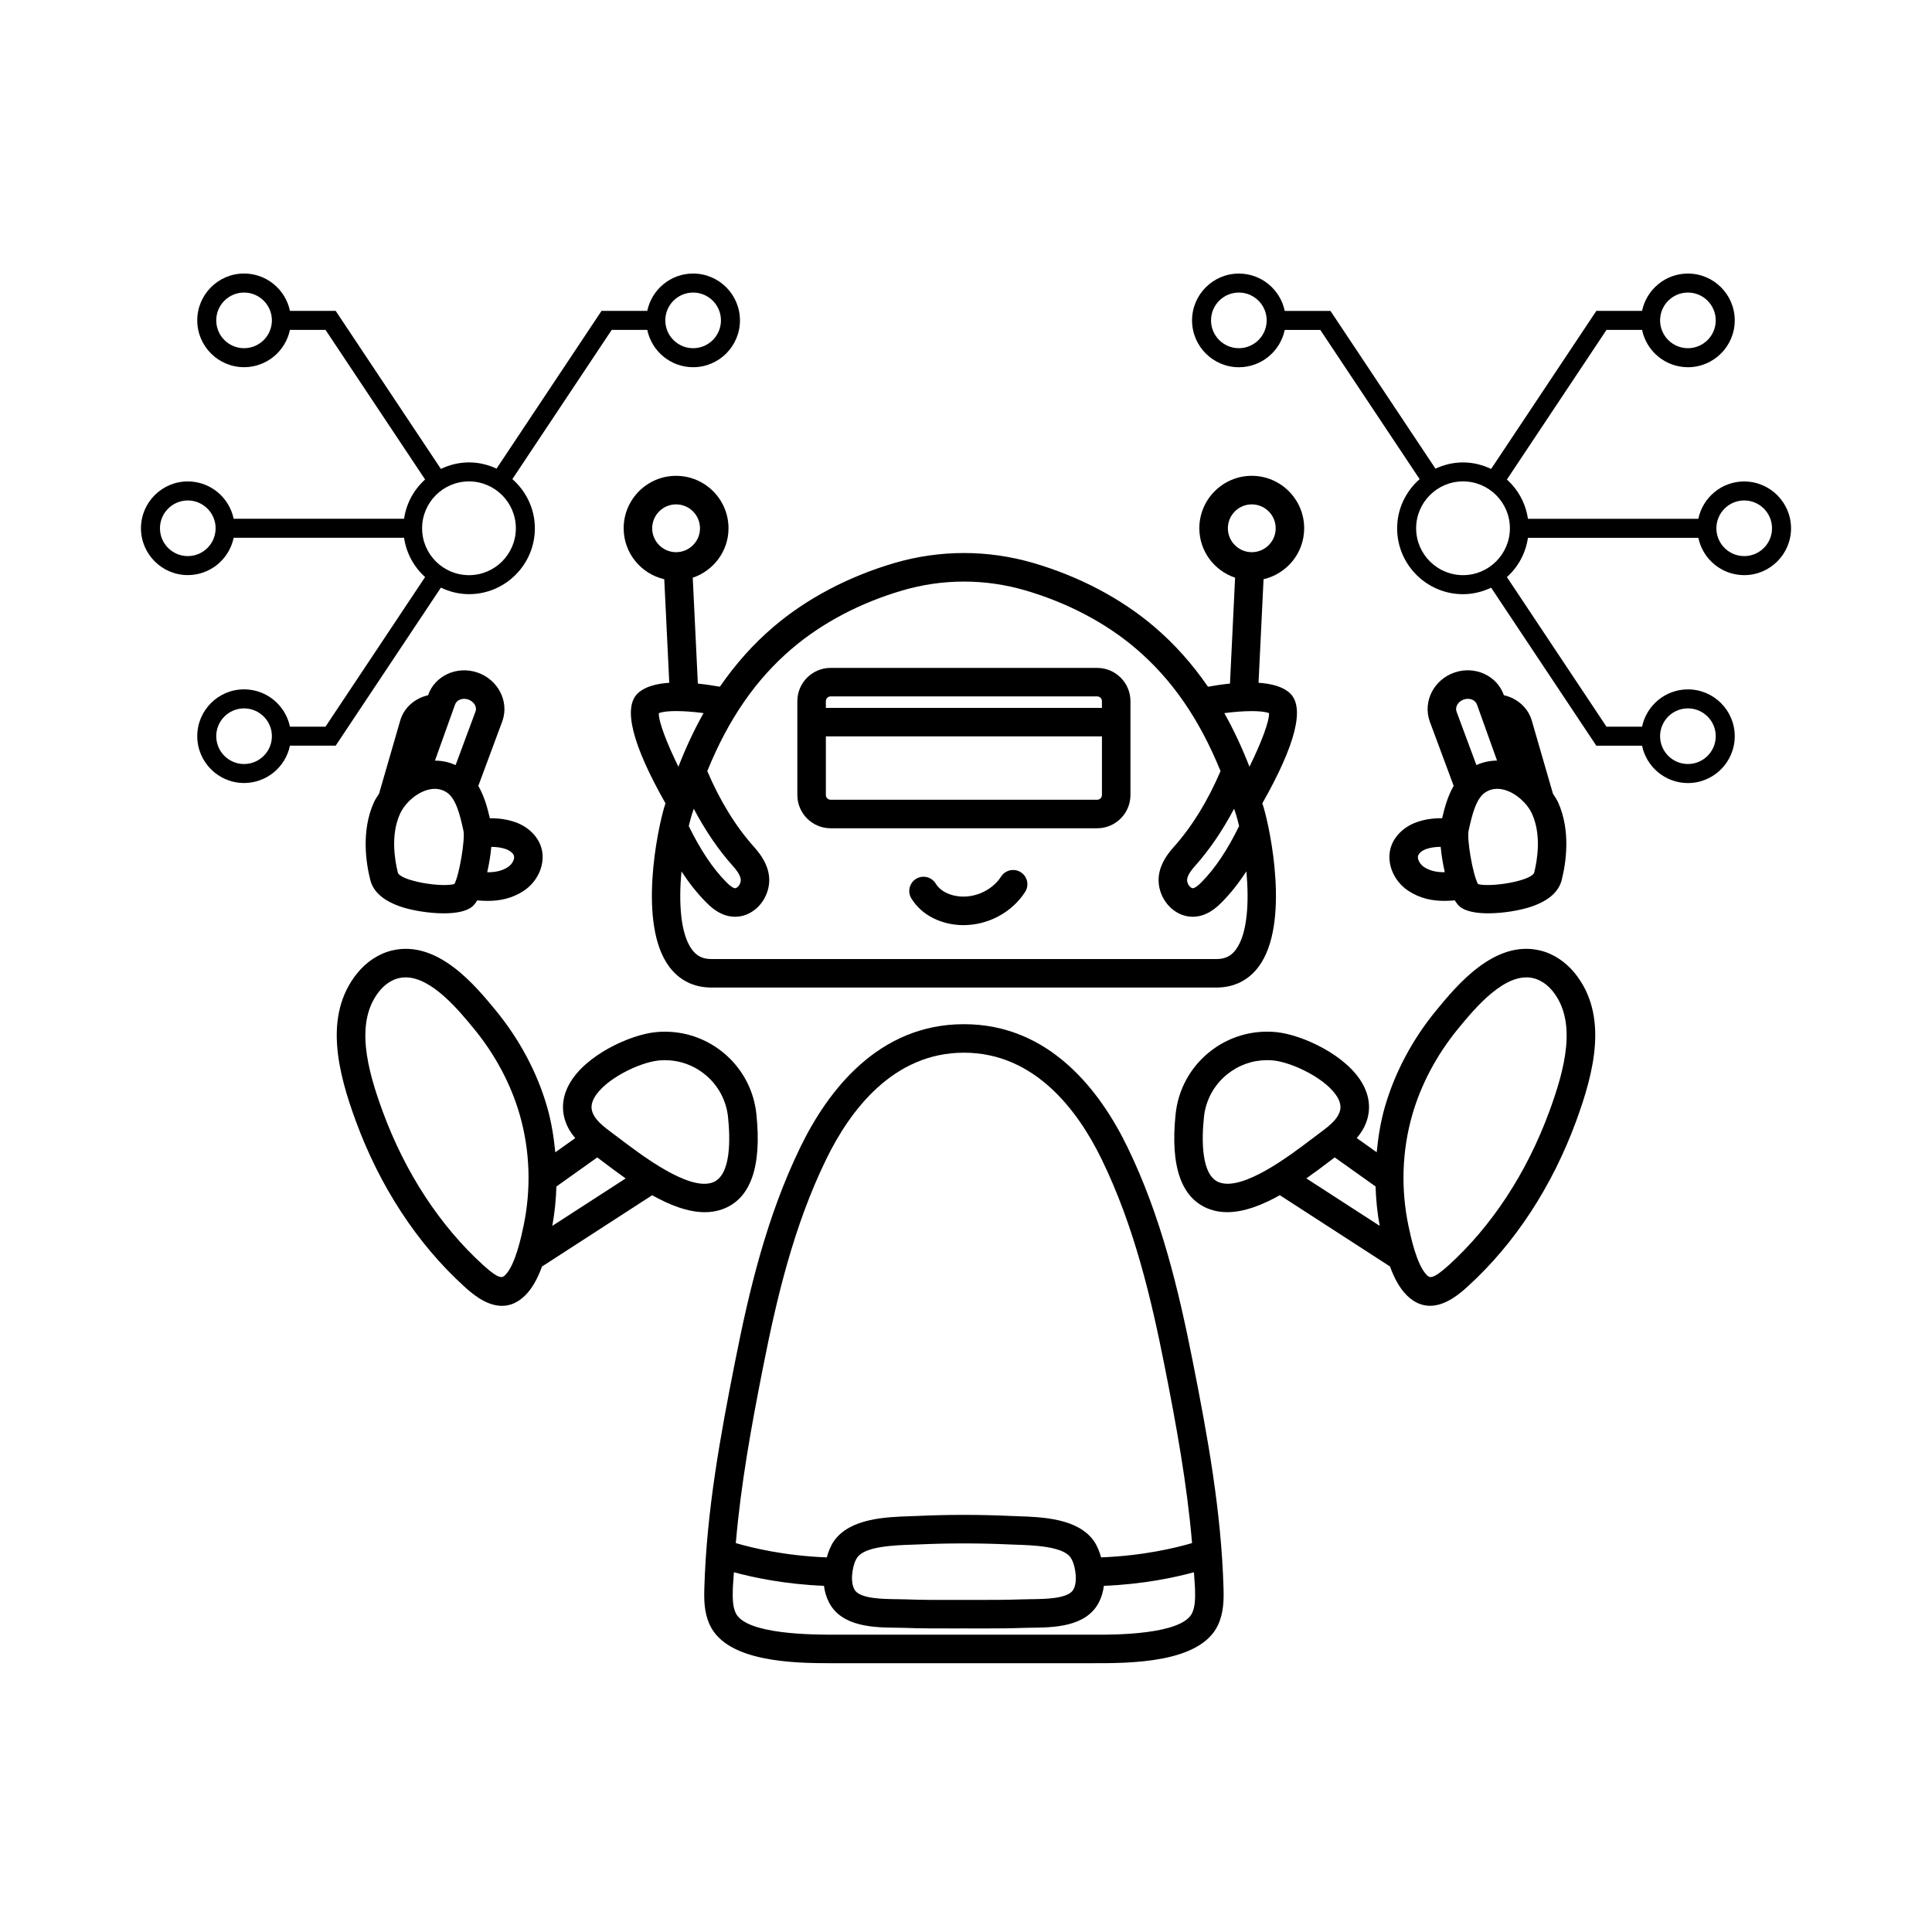
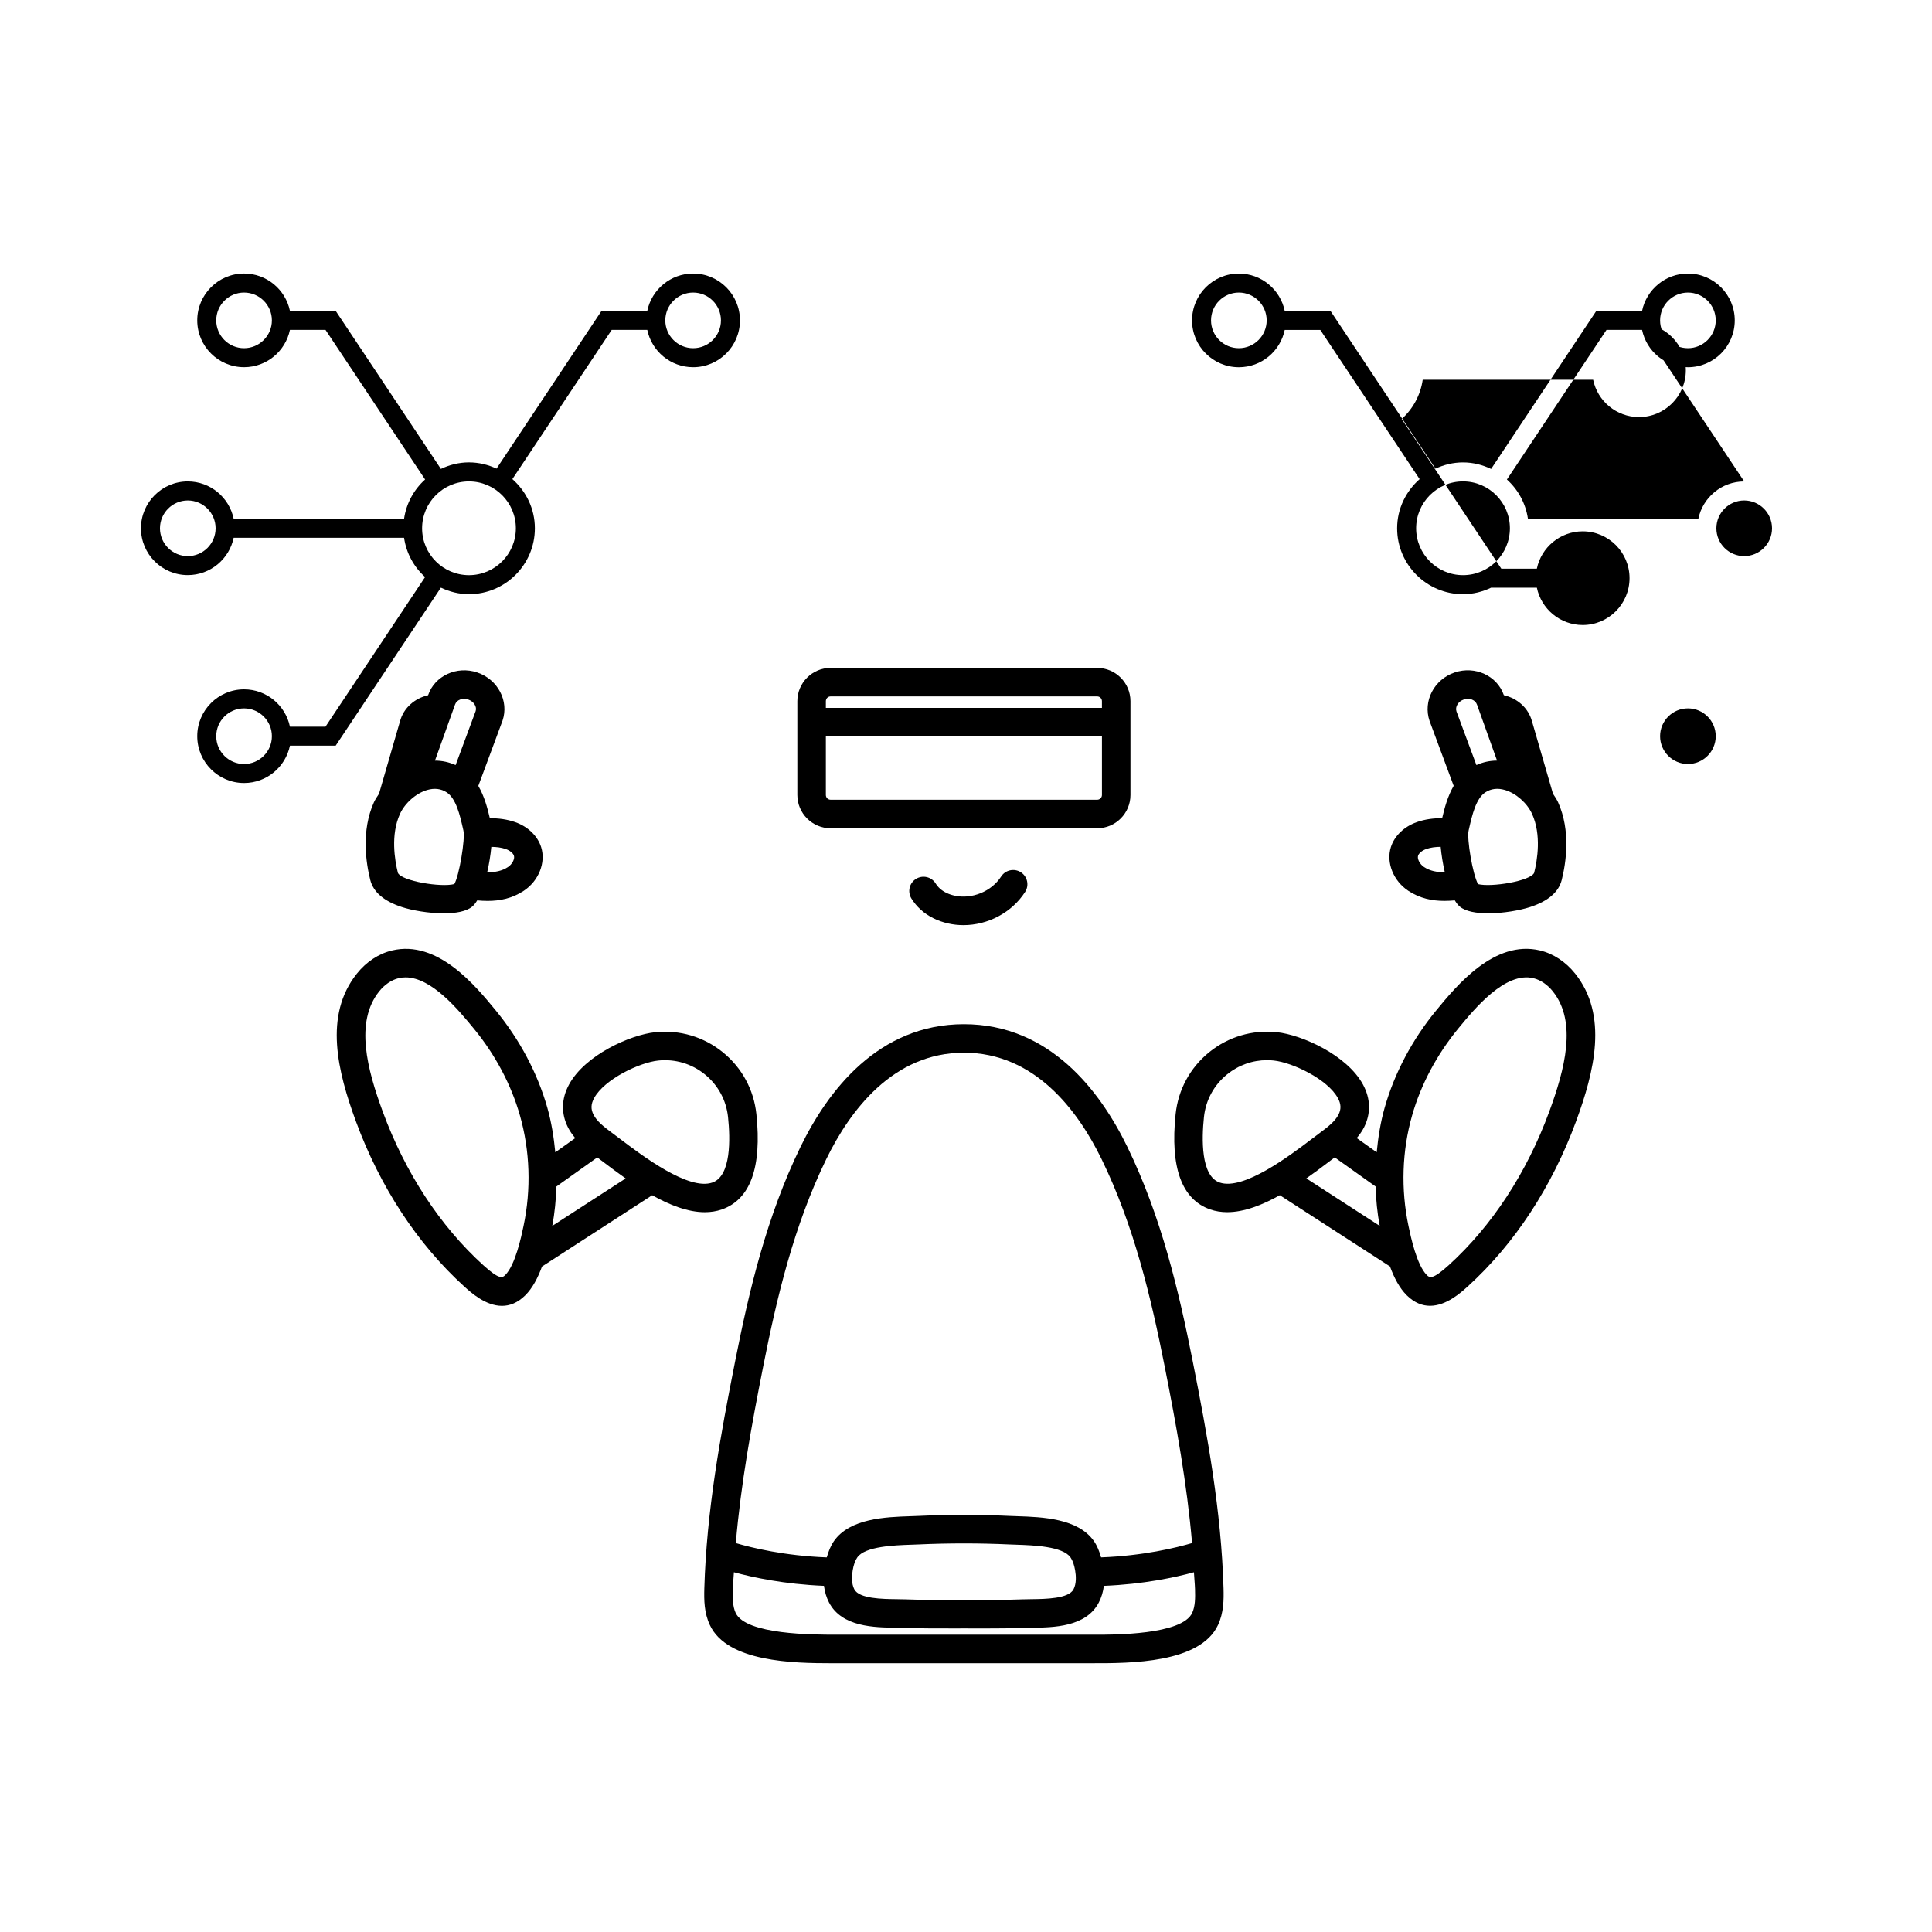
<svg xmlns="http://www.w3.org/2000/svg" fill="#000000" width="800px" height="800px" version="1.1" viewBox="144 144 512 512">
  <g>
-     <path d="m328.94 325.16-1.355-28.059c5.488-1.855 9.477-6.996 9.477-13.105 0-7.66-6.234-13.895-13.895-13.895-7.66 0-13.891 6.234-13.891 13.895 0 6.582 4.609 12.078 10.762 13.504l1.328 27.441c-3.367 0.23-6.41 1-8.285 2.734-4.059 3.746-1.559 13.621 7.285 29.223-0.09 0.293-0.195 0.555-0.281 0.852-1.855 6.102-7.078 31.176 1.242 42.406 2.691 3.633 6.555 5.551 11.172 5.551h133.9c4.621 0 8.48-1.918 11.172-5.551 8.32-11.23 3.098-36.305 1.238-42.406-0.09-0.293-0.191-0.559-0.281-0.848 8.844-15.605 11.348-25.48 7.289-29.23-1.879-1.734-4.922-2.5-8.289-2.731l1.328-27.441c6.152-1.426 10.766-6.926 10.766-13.508 0-7.66-6.231-13.895-13.891-13.895-7.66 0-13.895 6.234-13.895 13.895 0 6.106 3.988 11.246 9.477 13.105l-1.355 28.059c-2.117 0.219-4.133 0.523-5.828 0.836-4.137-6.012-8.828-11.289-14.227-15.891-8.789-7.492-19.863-13.332-32.027-16.895-12.055-3.531-24.793-3.531-36.848 0-12.164 3.566-23.238 9.406-32.023 16.895-5.398 4.602-10.09 9.875-14.227 15.887-1.703-0.301-3.719-0.609-5.836-0.828zm-12.105-41.16c0-3.492 2.84-6.336 6.336-6.336 3.492 0 6.336 2.844 6.336 6.336s-2.844 6.336-6.336 6.336c-3.496-0.004-6.336-2.844-6.336-6.336zm1.758 49.008c1.703-0.762 6.539-0.738 11.855-0.027-2.453 4.359-4.668 9.082-6.664 14.211-3.137-6.356-5.266-12.02-5.191-14.184zm8.723 26.945c0.172-0.559 0.363-1.07 0.539-1.621 3.012 5.684 6.445 10.789 10.348 15.148 0.832 0.93 1.953 2.309 2.098 3.559 0.082 0.715-0.312 1.617-0.918 2.098-0.438 0.348-0.703 0.254-0.859 0.199-0.688-0.246-1.477-0.988-2.086-1.602-3.59-3.637-6.832-8.531-9.906-14.812 0.258-1.082 0.523-2.098 0.785-2.969zm144.27 0c0.266 0.871 0.531 1.883 0.789 2.965-3.07 6.281-6.316 11.176-9.906 14.809-0.609 0.617-1.398 1.359-2.082 1.605-0.16 0.055-0.43 0.148-0.863-0.199-0.605-0.48-1-1.383-0.922-2.098 0.145-1.246 1.266-2.625 2.102-3.559 3.898-4.359 7.332-9.469 10.344-15.152 0.176 0.559 0.367 1.07 0.539 1.629zm-2.188-75.953c0-3.492 2.844-6.336 6.336-6.336 3.492 0 6.336 2.844 6.336 6.336s-2.84 6.336-6.336 6.336c-3.492-0.004-6.336-2.844-6.336-6.336zm10.914 49.008c0.074 2.168-2.059 7.828-5.191 14.188-1.996-5.125-4.211-9.852-6.664-14.211 5.277-0.695 10.164-0.727 11.855 0.023zm-126.41-17.145c7.984-6.805 18.098-12.129 29.25-15.395 5.332-1.562 10.812-2.344 16.301-2.344 5.484 0 10.965 0.781 16.297 2.344 11.152 3.266 21.266 8.59 29.25 15.395 9.594 8.176 16.852 18.703 22.453 32.488-3.356 7.844-7.496 14.629-12.383 20.094-1.523 1.699-3.59 4.352-3.977 7.742-0.375 3.293 1.09 6.773 3.731 8.871 1.574 1.246 3.406 1.891 5.273 1.891 0.941 0 1.895-0.164 2.824-0.496 2.117-0.754 3.676-2.148 4.926-3.41 2.281-2.309 4.422-5.012 6.461-8.125 0.727 8.031 0.34 16.504-2.801 20.742-1.277 1.723-2.852 2.492-5.102 2.492h-133.91c-2.25 0-3.824-0.766-5.102-2.492-3.144-4.242-3.531-12.711-2.801-20.742 2.039 3.113 4.18 5.816 6.461 8.125 1.25 1.262 2.809 2.656 4.926 3.41 0.93 0.332 1.879 0.496 2.82 0.496 1.867 0 3.703-0.645 5.277-1.895 2.637-2.098 4.102-5.578 3.723-8.871-0.387-3.391-2.453-6.043-3.973-7.738-4.891-5.465-9.035-12.25-12.387-20.094 5.598-13.785 12.859-24.312 22.457-32.488z" />
    <path d="m460.06 504.63c-3.676-18.543-8.316-38.25-17.324-56.742-7.219-14.812-20.586-32.469-43.285-32.469s-36.066 17.656-43.285 32.469c-9.008 18.492-13.652 38.199-17.324 56.742-3.969 20.043-7.586 39.738-8.188 60.285-0.09 3.141-0.055 6.484 1.465 9.734 4.586 9.809 22.129 10.121 32.324 10.121 0.352 0 0.695-0.004 1.027-0.004h67.957c10.004 0.016 28.609 0.031 33.355-10.121 1.52-3.254 1.551-6.731 1.465-9.734-0.602-20.523-4.215-40.223-8.188-60.281zm-97.098-53.434c6.273-12.875 17.699-28.223 36.488-28.223 18.793 0 30.215 15.348 36.488 28.223 8.633 17.719 13.133 36.855 16.707 54.898 3.106 15.684 5.918 31.145 7.266 46.836-4.215 1.238-12.953 3.375-24.109 3.789-0.465-1.613-1.047-3.09-1.895-4.305-4.207-6.066-13.805-6.387-20.156-6.602l-1.812-0.066c-8.289-0.383-16.695-0.383-24.977 0l-1.812 0.066c-6.348 0.215-15.945 0.535-20.156 6.602-0.848 1.223-1.426 2.695-1.891 4.309-11.156-0.41-19.898-2.551-24.109-3.789 1.348-15.703 4.16-31.16 7.266-46.832 3.57-18.051 8.07-37.188 16.703-54.906zm65.531 113.99c-1.297 2.504-7.477 2.57-11.172 2.613-0.867 0.012-1.676 0.02-2.414 0.047-4.184 0.156-8.371 0.148-12.547 0.145l-2.914-0.004-2.914 0.004c-4.18 0.012-8.367 0.016-12.547-0.145-0.734-0.027-1.543-0.035-2.41-0.047-3.691-0.043-9.875-0.109-11.172-2.613-0.797-1.539-0.676-3.574-0.434-5.016 0.25-1.492 0.648-2.617 1.227-3.445 2.047-2.949 9.957-3.215 14.203-3.359l1.902-0.07c8.059-0.367 16.23-0.367 24.281 0l1.906 0.07c4.25 0.145 12.156 0.41 14.203 3.359 0.574 0.828 0.973 1.949 1.227 3.438 0.25 1.449 0.371 3.492-0.426 5.023zm31.441 6.266c-2.699 5.785-20.605 5.805-26.496 5.758l-33.988-0.004-33.988 0.004c-5.871-0.004-23.789 0.023-26.496-5.758-0.82-1.754-0.828-3.988-0.762-6.316 0.043-1.504 0.211-2.981 0.289-4.477 4.965 1.355 13.367 3.176 23.867 3.602 0.203 1.594 0.645 3.066 1.336 4.406 3.387 6.531 12.059 6.629 17.797 6.691 0.793 0.008 1.539 0.016 2.207 0.043 4.281 0.164 8.555 0.145 12.855 0.148l2.894-0.004 2.894 0.004c0.961 0 1.922 0.004 2.879 0.004 3.324 0 6.648-0.023 9.969-0.148 0.672-0.023 1.418-0.035 2.211-0.043 5.738-0.062 14.41-0.16 17.797-6.691 0.691-1.336 1.133-2.809 1.336-4.406 10.5-0.426 18.902-2.246 23.867-3.602 0.078 1.496 0.242 2.973 0.289 4.477 0.07 2.32 0.062 4.555-0.758 6.312z" />
    <path d="m519.45 361.88c-3.359 1.188-5.922 3.664-6.852 6.625-1.285 4.082 0.656 8.945 4.609 11.562 3.086 2.035 6.336 2.676 9.574 2.676 0.922 0 1.84-0.051 2.754-0.137 0.418 0.691 0.863 1.262 1.332 1.656 1.555 1.297 4.41 1.777 7.527 1.777 3.988 0 8.414-0.789 11.094-1.66 4.758-1.547 7.578-3.965 8.387-7.188 1.109-4.426 2.461-12.98-0.973-20.586-0.355-0.789-0.871-1.516-1.348-2.254l-5.555-19.176c-0.973-3.602-3.926-6.133-7.461-6.941-1.777-5.152-7.609-7.856-13.031-6.027-5.445 1.844-8.449 7.566-6.656 12.859l6.387 17.195c-1.594 2.738-2.422 5.863-3.055 8.578-2.293-0.031-4.598 0.285-6.734 1.039zm1.926 11.883c-1.105-0.734-1.84-2.129-1.57-2.992 0.215-0.676 1.078-1.387 2.156-1.766 1.191-0.422 2.508-0.574 3.832-0.582 0.199 2.133 0.566 4.449 1.09 6.723-2.109 0.016-3.902-0.324-5.508-1.383zm29.18 1.566c-1.035 2.164-11.332 3.863-14.859 2.973-1.453-2.648-3-12.031-2.5-14.191l0.121-0.535c0.812-3.551 1.82-7.977 4.328-9.605 1.504-0.973 3.246-1.18 5.168-0.617 2.941 0.863 5.906 3.477 7.207 6.359 2.488 5.512 1.406 12.141 0.535 15.617zm-18.621-45.961c1.5-0.504 3.059 0.102 3.5 1.406l5.297 14.789c-1.91 0.008-3.754 0.406-5.469 1.191l-5.281-14.215c-0.418-1.238 0.457-2.664 1.953-3.172z" />
    <path d="m364.12 363.5h70.645c4.859 0 8.816-3.957 8.816-8.816v-24.867c0-4.859-3.957-8.816-8.816-8.816l-70.645-0.004c-4.859 0-8.816 3.957-8.816 8.816v24.867c0 4.863 3.957 8.82 8.816 8.82zm70.645-7.559h-70.645c-0.695 0-1.258-0.566-1.258-1.258v-15.531h73.164v15.531c0 0.691-0.566 1.258-1.262 1.258zm-70.645-27.387h70.645c0.695 0 1.258 0.566 1.258 1.258v1.781h-73.16v-1.781c0-0.691 0.566-1.258 1.258-1.258z" />
    <path d="m414.54 375.16c-1.758-1.125-4.09-0.629-5.227 1.125-2.566 3.984-7.777 6.102-12.406 5.059-1.539-0.348-2.859-0.992-3.82-1.863-0.438-0.395-0.82-0.852-1.133-1.355-1.105-1.77-3.438-2.309-5.207-1.211-1.77 1.105-2.312 3.434-1.211 5.207 0.688 1.105 1.523 2.106 2.484 2.969 1.918 1.734 4.41 2.988 7.211 3.625 1.352 0.309 2.727 0.457 4.098 0.457 6.449 0 12.789-3.293 16.332-8.789 1.137-1.75 0.633-4.09-1.121-5.223z" />
    <path d="m552.12 395.88c-12.082-2.883-22.102 9.309-27.578 15.977-6.281 7.648-10.98 16.52-13.582 25.652-1.102 3.859-1.727 7.844-2.121 11.855l-5.289-3.766c0.707-0.844 1.367-1.738 1.898-2.769 1.887-3.691 1.805-7.641-0.242-11.418-4.254-7.844-16.219-13.184-22.859-13.879h-0.004c-6.481-0.664-12.84 1.219-17.906 5.32-5.059 4.106-8.215 9.938-8.891 16.418-1.473 14.113 1.617 22.605 9.172 25.238 1.445 0.504 2.953 0.73 4.504 0.73 4.512 0 9.363-1.93 13.949-4.496l29.188 18.883c1.105 3.023 2.527 5.742 4.449 7.644 2.051 2.031 4.16 2.781 6.164 2.781 4.348 0 8.219-3.519 10.035-5.168 12.367-11.238 22.273-26.344 28.652-43.68 4.848-13.176 8.609-28.141-0.242-39.203-2.488-3.109-5.789-5.281-9.297-6.121zm-84.918 61.496c-4.996-1.742-4.742-11.602-4.144-17.324 0.465-4.477 2.641-8.496 6.137-11.332 3.031-2.457 6.734-3.766 10.586-3.766 0.59 0 1.18 0.031 1.773 0.094 4.953 0.516 14.273 4.93 17.004 9.965 0.855 1.57 0.902 2.922 0.16 4.371-0.906 1.77-2.762 3.234-4.91 4.82l-2.176 1.637c-5.883 4.465-18.109 13.73-24.43 11.535zm28.992-5.508 1.523-1.145 10.824 7.703c0.117 3.492 0.449 6.981 1.094 10.438l-19.441-12.578c2.199-1.539 4.234-3.078 6-4.418zm58.371-13.27c-5.957 16.199-15.172 30.27-26.641 40.695-4.391 3.988-5.113 3.297-5.805 2.609-2.668-2.644-4.254-10.148-4.848-12.977-2.059-9.77-1.727-19.918 0.957-29.344 2.32-8.148 6.523-16.074 12.246-23.039 4.34-5.277 12.422-15.105 19.891-13.312 1.879 0.449 3.711 1.691 5.152 3.492 6.5 8.129 3.164 20.676-0.953 31.875z" />
-     <path d="m606.23 271.59c-5.981 0-10.984 4.254-12.152 9.895h-45.16c-0.602-4.117-2.617-7.746-5.574-10.406l26.395-39.652h9.426c1.168 5.641 6.172 9.891 12.152 9.891 6.844 0 12.41-5.566 12.41-12.41s-5.566-12.414-12.41-12.414c-5.981 0-10.984 4.254-12.152 9.895h-12.121l-27.883 41.887c-2.266-1.078-4.773-1.73-7.445-1.73-2.613 0-5.07 0.617-7.301 1.652l-27.828-41.805h-12.121c-1.168-5.641-6.172-9.895-12.152-9.895-6.844 0-12.41 5.57-12.41 12.414s5.566 12.41 12.41 12.41c5.981 0 10.984-4.254 12.152-9.891h9.426l26.324 39.543c-3.625 3.203-5.961 7.828-5.961 13.035 0 9.625 7.832 17.457 17.461 17.457 2.672 0 5.18-0.652 7.445-1.73l27.883 41.887h12.121c1.168 5.641 6.172 9.895 12.152 9.895 6.844 0 12.41-5.57 12.41-12.414s-5.566-12.41-12.41-12.41c-5.981 0-10.984 4.254-12.152 9.891h-9.426l-26.395-39.652c2.957-2.66 4.973-6.289 5.574-10.406h45.16c1.168 5.641 6.172 9.891 12.152 9.891 6.844 0 12.414-5.566 12.414-12.41-0.004-6.844-5.57-12.414-12.414-12.414zm-14.914-50.059c4.066 0 7.371 3.309 7.371 7.375s-3.305 7.371-7.371 7.371c-4.066 0-7.375-3.305-7.375-7.371s3.309-7.375 7.375-7.375zm-119.01 14.746c-4.066 0-7.371-3.305-7.371-7.371s3.305-7.375 7.371-7.375 7.375 3.309 7.375 7.375-3.309 7.371-7.375 7.371zm119.01 95.449c4.066 0 7.371 3.305 7.371 7.371s-3.305 7.375-7.371 7.375c-4.066 0-7.375-3.309-7.375-7.375 0-4.062 3.309-7.371 7.375-7.371zm-59.602-35.305c-6.852 0-12.422-5.57-12.422-12.422 0-6.852 5.57-12.422 12.422-12.422 6.848 0 12.422 5.57 12.422 12.422-0.004 6.852-5.574 12.422-12.422 12.422zm74.516-5.047c-4.066 0-7.371-3.305-7.371-7.371s3.305-7.375 7.371-7.375 7.375 3.309 7.375 7.375-3.309 7.371-7.375 7.371z" />
+     <path d="m606.23 271.59c-5.981 0-10.984 4.254-12.152 9.895h-45.16c-0.602-4.117-2.617-7.746-5.574-10.406l26.395-39.652h9.426c1.168 5.641 6.172 9.891 12.152 9.891 6.844 0 12.41-5.566 12.41-12.41s-5.566-12.414-12.41-12.414c-5.981 0-10.984 4.254-12.152 9.895h-12.121l-27.883 41.887c-2.266-1.078-4.773-1.73-7.445-1.73-2.613 0-5.07 0.617-7.301 1.652l-27.828-41.805h-12.121c-1.168-5.641-6.172-9.895-12.152-9.895-6.844 0-12.41 5.57-12.41 12.414s5.566 12.41 12.41 12.41c5.981 0 10.984-4.254 12.152-9.891h9.426l26.324 39.543c-3.625 3.203-5.961 7.828-5.961 13.035 0 9.625 7.832 17.457 17.461 17.457 2.672 0 5.18-0.652 7.445-1.73h12.121c1.168 5.641 6.172 9.895 12.152 9.895 6.844 0 12.41-5.57 12.41-12.414s-5.566-12.41-12.41-12.41c-5.981 0-10.984 4.254-12.152 9.891h-9.426l-26.395-39.652c2.957-2.66 4.973-6.289 5.574-10.406h45.16c1.168 5.641 6.172 9.891 12.152 9.891 6.844 0 12.414-5.566 12.414-12.41-0.004-6.844-5.57-12.414-12.414-12.414zm-14.914-50.059c4.066 0 7.371 3.309 7.371 7.375s-3.305 7.371-7.371 7.371c-4.066 0-7.375-3.305-7.375-7.371s3.309-7.375 7.375-7.375zm-119.01 14.746c-4.066 0-7.371-3.305-7.371-7.371s3.305-7.375 7.371-7.375 7.375 3.309 7.375 7.375-3.309 7.371-7.375 7.371zm119.01 95.449c4.066 0 7.371 3.305 7.371 7.371s-3.305 7.375-7.371 7.375c-4.066 0-7.375-3.309-7.375-7.375 0-4.062 3.309-7.371 7.375-7.371zm-59.602-35.305c-6.852 0-12.422-5.57-12.422-12.422 0-6.852 5.57-12.422 12.422-12.422 6.848 0 12.422 5.57 12.422 12.422-0.004 6.852-5.574 12.422-12.422 12.422zm74.516-5.047c-4.066 0-7.371-3.305-7.371-7.371s3.305-7.375 7.371-7.375 7.375 3.309 7.375 7.375-3.309 7.371-7.375 7.371z" />
    <path d="m277.18 334.97c1.758-5.191-1.246-10.914-6.695-12.754-5.445-1.844-11.297 0.895-13.031 6.016l-0.004 0.012c-3.527 0.805-6.473 3.32-7.434 6.875l-5.57 19.234c-0.477 0.742-0.992 1.465-1.348 2.254-3.438 7.606-2.082 16.164-0.973 20.586 0.809 3.219 3.629 5.637 8.387 7.188 2.68 0.875 7.106 1.66 11.098 1.66 3.117 0 5.969-0.48 7.523-1.777 0.473-0.395 0.918-0.965 1.336-1.656 0.914 0.086 1.836 0.137 2.758 0.137 3.238 0 6.492-0.637 9.574-2.676 3.957-2.613 5.898-7.477 4.609-11.559-0.93-2.965-3.492-5.441-6.852-6.629-2.137-0.75-4.441-1.066-6.742-1.031-0.633-2.715-1.465-5.84-3.059-8.578zm-9.113-5.598c1.5 0.508 2.375 1.93 1.988 3.07l-5.316 14.32c-1.719-0.789-3.559-1.184-5.469-1.191l5.32-14.855c0.426-1.246 1.992-1.844 3.477-1.344zm-3.66 48.91c-3.445 0.941-13.91-0.766-14.953-2.949-0.871-3.477-1.953-10.105 0.535-15.617 1.301-2.879 4.262-5.492 7.207-6.356 1.938-0.566 3.672-0.352 5.168 0.617 2.508 1.629 3.519 6.051 4.328 9.605l0.121 0.535c0.508 2.203-1.113 11.938-2.406 14.164zm13.633-9.273c1.078 0.383 1.945 1.09 2.156 1.77 0.27 0.859-0.461 2.254-1.57 2.988-1.602 1.062-3.398 1.402-5.512 1.391 0.523-2.273 0.891-4.59 1.09-6.723 1.328 0.004 2.644 0.156 3.836 0.574z" />
    <path d="m316.83 460.75c4.586 2.562 9.438 4.496 13.949 4.496 1.551 0 3.059-0.227 4.504-0.73 7.559-2.633 10.645-11.125 9.172-25.238-0.676-6.481-3.832-12.312-8.891-16.418-5.062-4.102-11.414-5.984-17.906-5.32h-0.004c-6.641 0.695-18.609 6.035-22.859 13.879-2.047 3.777-2.129 7.723-0.242 11.418 0.527 1.031 1.188 1.926 1.895 2.769l-5.289 3.766c-0.398-4.012-1.023-7.996-2.121-11.855-2.602-9.133-7.301-18.004-13.676-25.766-5.387-6.555-15.41-18.762-27.484-15.863-3.512 0.84-6.809 3.012-9.293 6.121-8.855 11.066-5.094 26.031-0.246 39.207 6.379 17.336 16.289 32.441 28.652 43.68 1.816 1.648 5.688 5.168 10.035 5.168 2.004 0 4.113-0.75 6.164-2.781 1.922-1.902 3.344-4.621 4.449-7.644zm-26.469 8.121c0.645-3.457 0.977-6.945 1.094-10.438l10.824-7.703 1.523 1.145c1.766 1.34 3.805 2.875 6.004 4.422zm11.078-33.852c2.731-5.035 12.051-9.449 17.004-9.965 4.477-0.469 8.867 0.84 12.359 3.672 3.492 2.832 5.672 6.856 6.137 11.332 0.598 5.723 0.852 15.582-4.144 17.324-6.297 2.211-18.543-7.074-24.43-11.531l-2.176-1.637c-2.148-1.59-4.004-3.051-4.906-4.82-0.746-1.457-0.695-2.805 0.156-4.375zm-29.363 44.273c-11.473-10.422-20.684-24.496-26.641-40.695-4.121-11.199-7.457-23.742-0.945-31.875 1.438-1.801 3.269-3.039 5.152-3.492 0.609-0.148 1.227-0.215 1.844-0.215 6.93 0 14.07 8.691 18.137 13.641 5.633 6.856 9.836 14.781 12.156 22.926 2.684 9.426 3.016 19.574 0.957 29.344-0.594 2.828-2.18 10.332-4.848 12.977-0.703 0.688-1.41 1.391-5.812-2.609z" />
    <path d="m260.84 299.73c2.266 1.078 4.773 1.73 7.445 1.73 9.629 0 17.461-7.832 17.461-17.457 0-5.203-2.336-9.832-5.961-13.035l26.324-39.543h9.426c1.168 5.641 6.172 9.891 12.152 9.891 6.844 0 12.41-5.566 12.41-12.41s-5.566-12.414-12.41-12.414c-5.981 0-10.984 4.254-12.152 9.895h-12.121l-27.828 41.805c-2.227-1.035-4.688-1.652-7.301-1.652-2.672 0-5.18 0.652-7.445 1.73l-27.883-41.887h-12.121c-1.168-5.641-6.172-9.895-12.152-9.895-6.844 0-12.41 5.57-12.41 12.414s5.566 12.41 12.41 12.41c5.981 0 10.984-4.254 12.152-9.891h9.426l26.395 39.652c-2.957 2.66-4.973 6.289-5.574 10.406h-45.16c-1.168-5.641-6.172-9.895-12.152-9.895-6.844 0-12.414 5.57-12.414 12.414s5.57 12.41 12.414 12.41c5.981 0 10.984-4.254 12.152-9.891h45.16c0.602 4.117 2.617 7.746 5.574 10.406l-26.395 39.652h-9.426c-1.168-5.641-6.172-9.891-12.152-9.891-6.844 0-12.41 5.566-12.41 12.41s5.566 12.414 12.41 12.414c5.981 0 10.984-4.254 12.152-9.895h12.121zm66.848-78.199c4.066 0 7.371 3.309 7.371 7.375s-3.305 7.371-7.371 7.371-7.375-3.305-7.375-7.371 3.309-7.375 7.375-7.375zm-119.01 14.746c-4.066 0-7.371-3.305-7.371-7.371s3.305-7.375 7.371-7.375c4.066 0 7.375 3.309 7.375 7.375s-3.309 7.371-7.375 7.371zm-14.91 55.098c-4.066 0-7.375-3.305-7.375-7.371s3.309-7.375 7.375-7.375 7.371 3.309 7.371 7.375-3.305 7.371-7.371 7.371zm62.094-7.371c0-6.852 5.57-12.422 12.422-12.422s12.422 5.57 12.422 12.422c0 6.848-5.57 12.422-12.422 12.422-6.852-0.004-12.422-5.574-12.422-12.422zm-47.184 62.473c-4.066 0-7.371-3.309-7.371-7.375s3.305-7.371 7.371-7.371c4.066 0 7.375 3.305 7.375 7.371s-3.309 7.375-7.375 7.375z" />
  </g>
</svg>